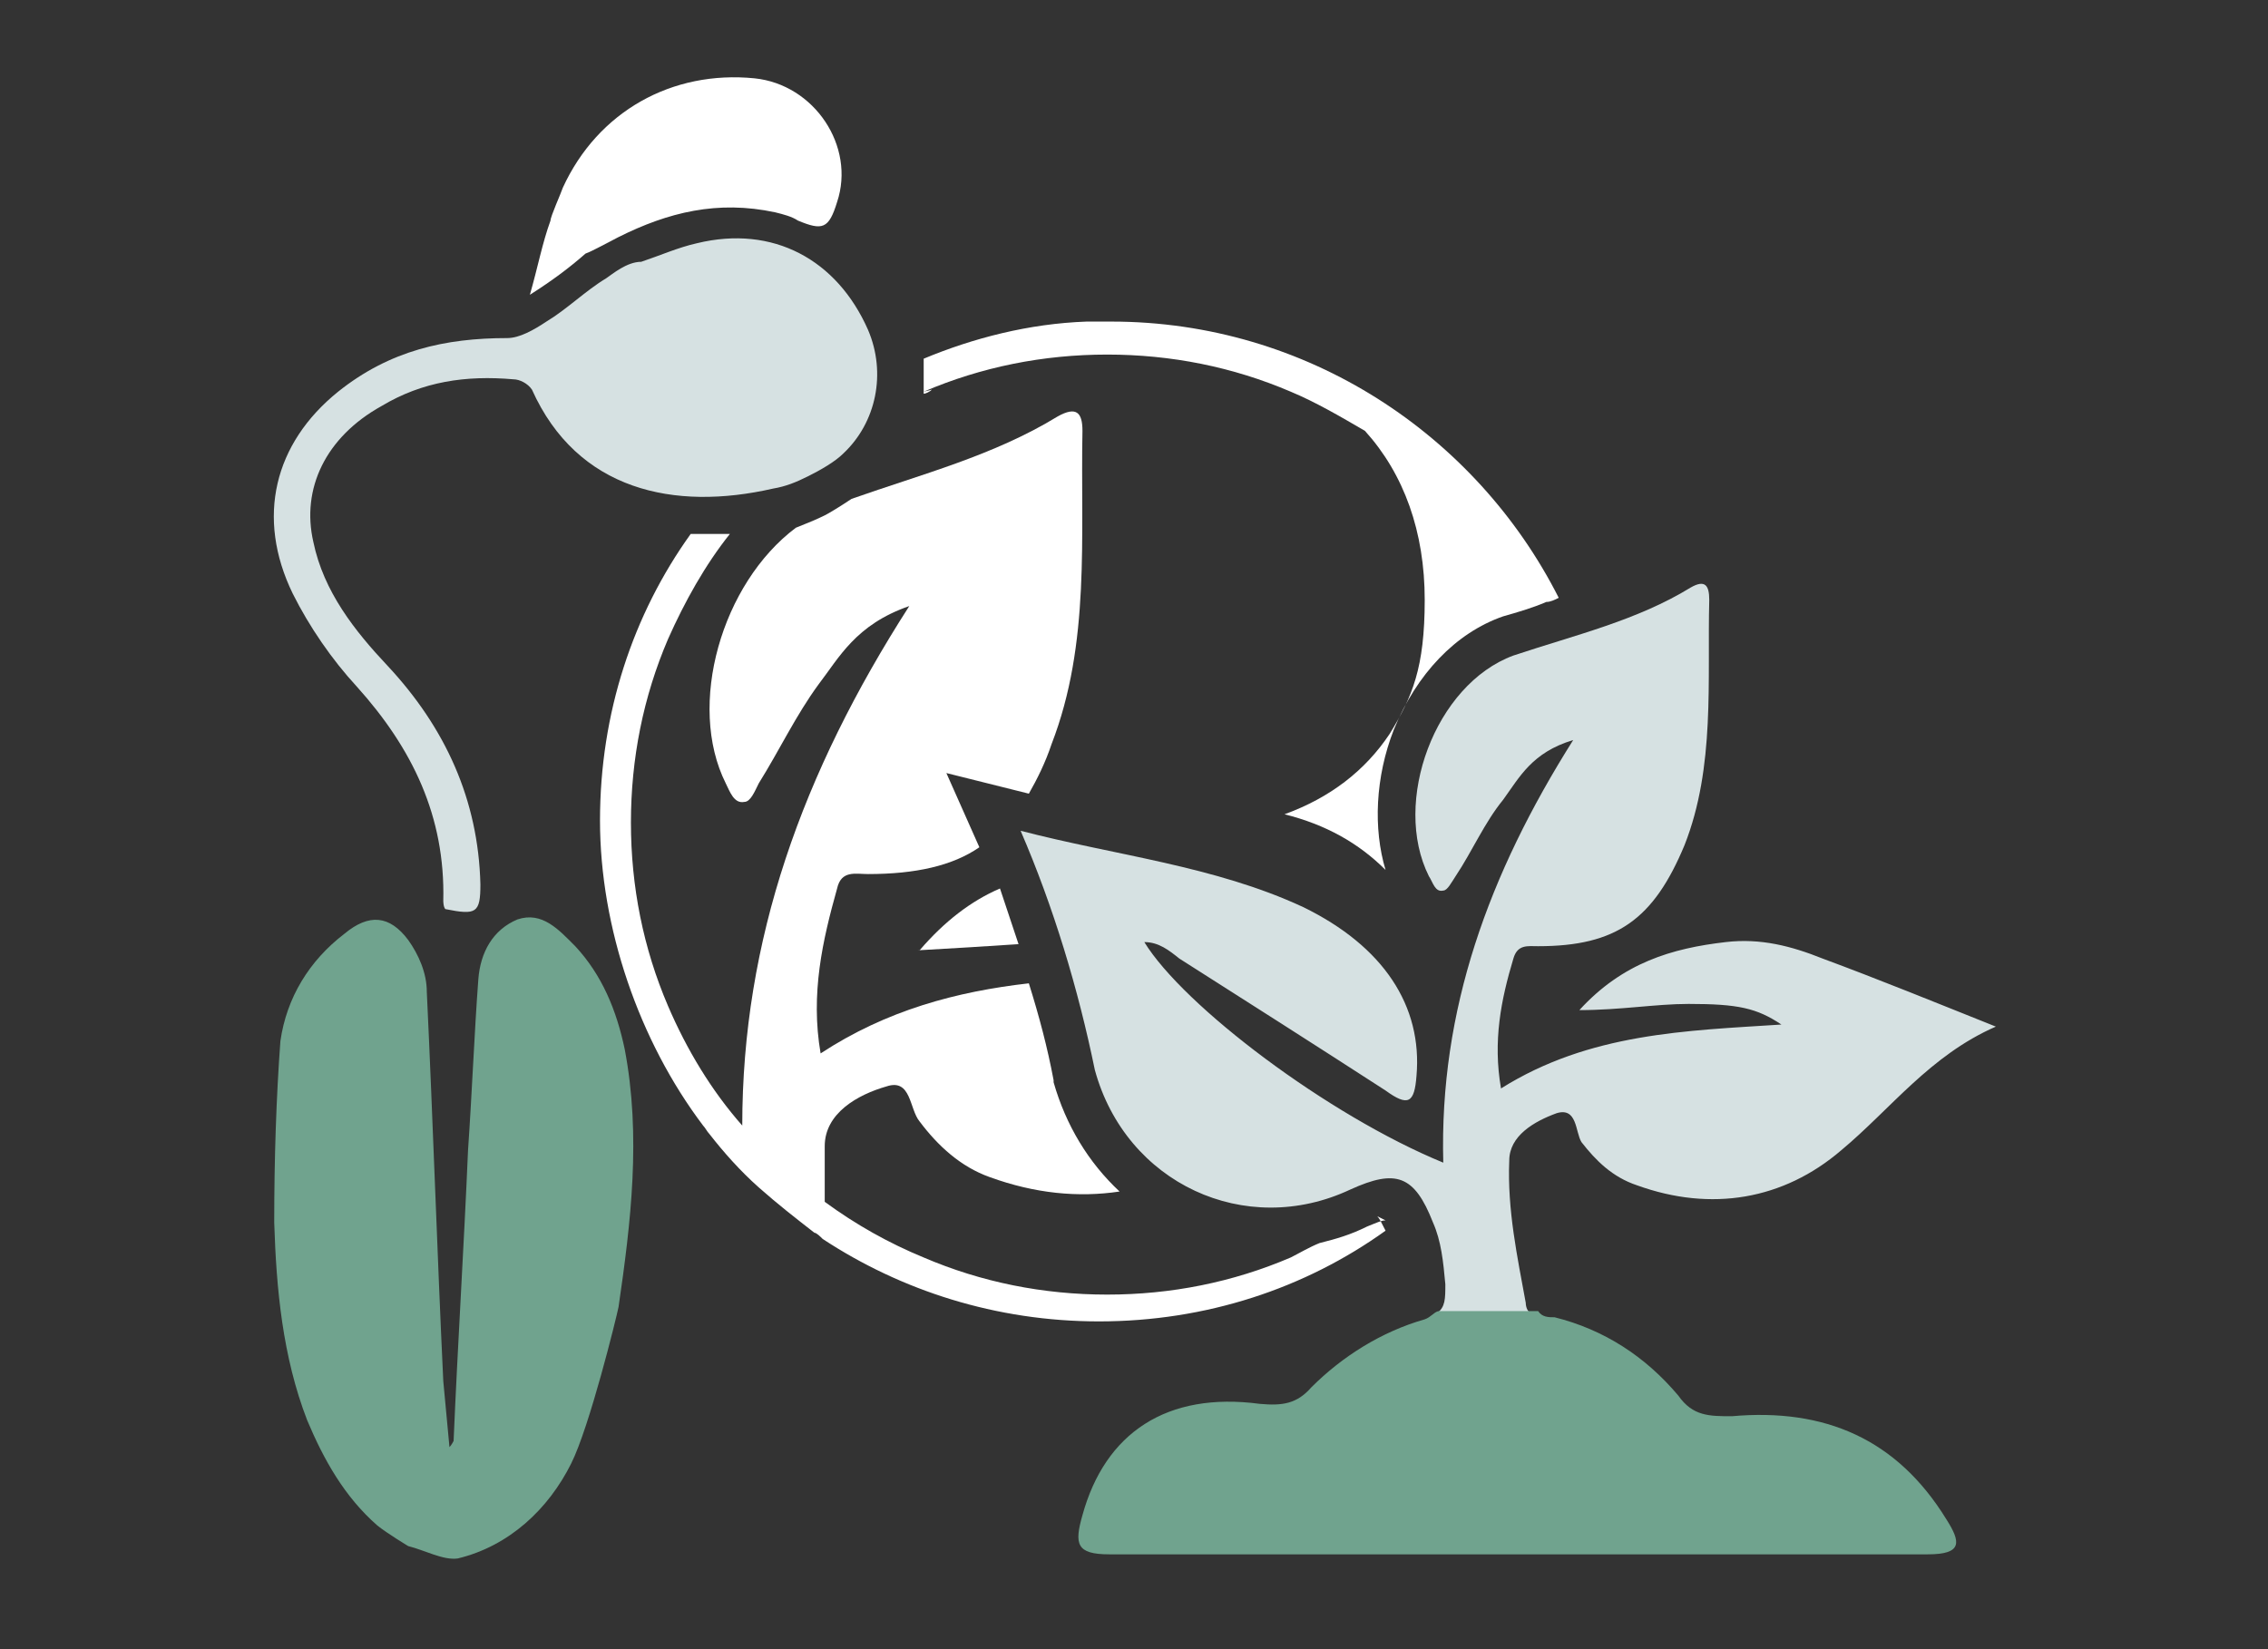
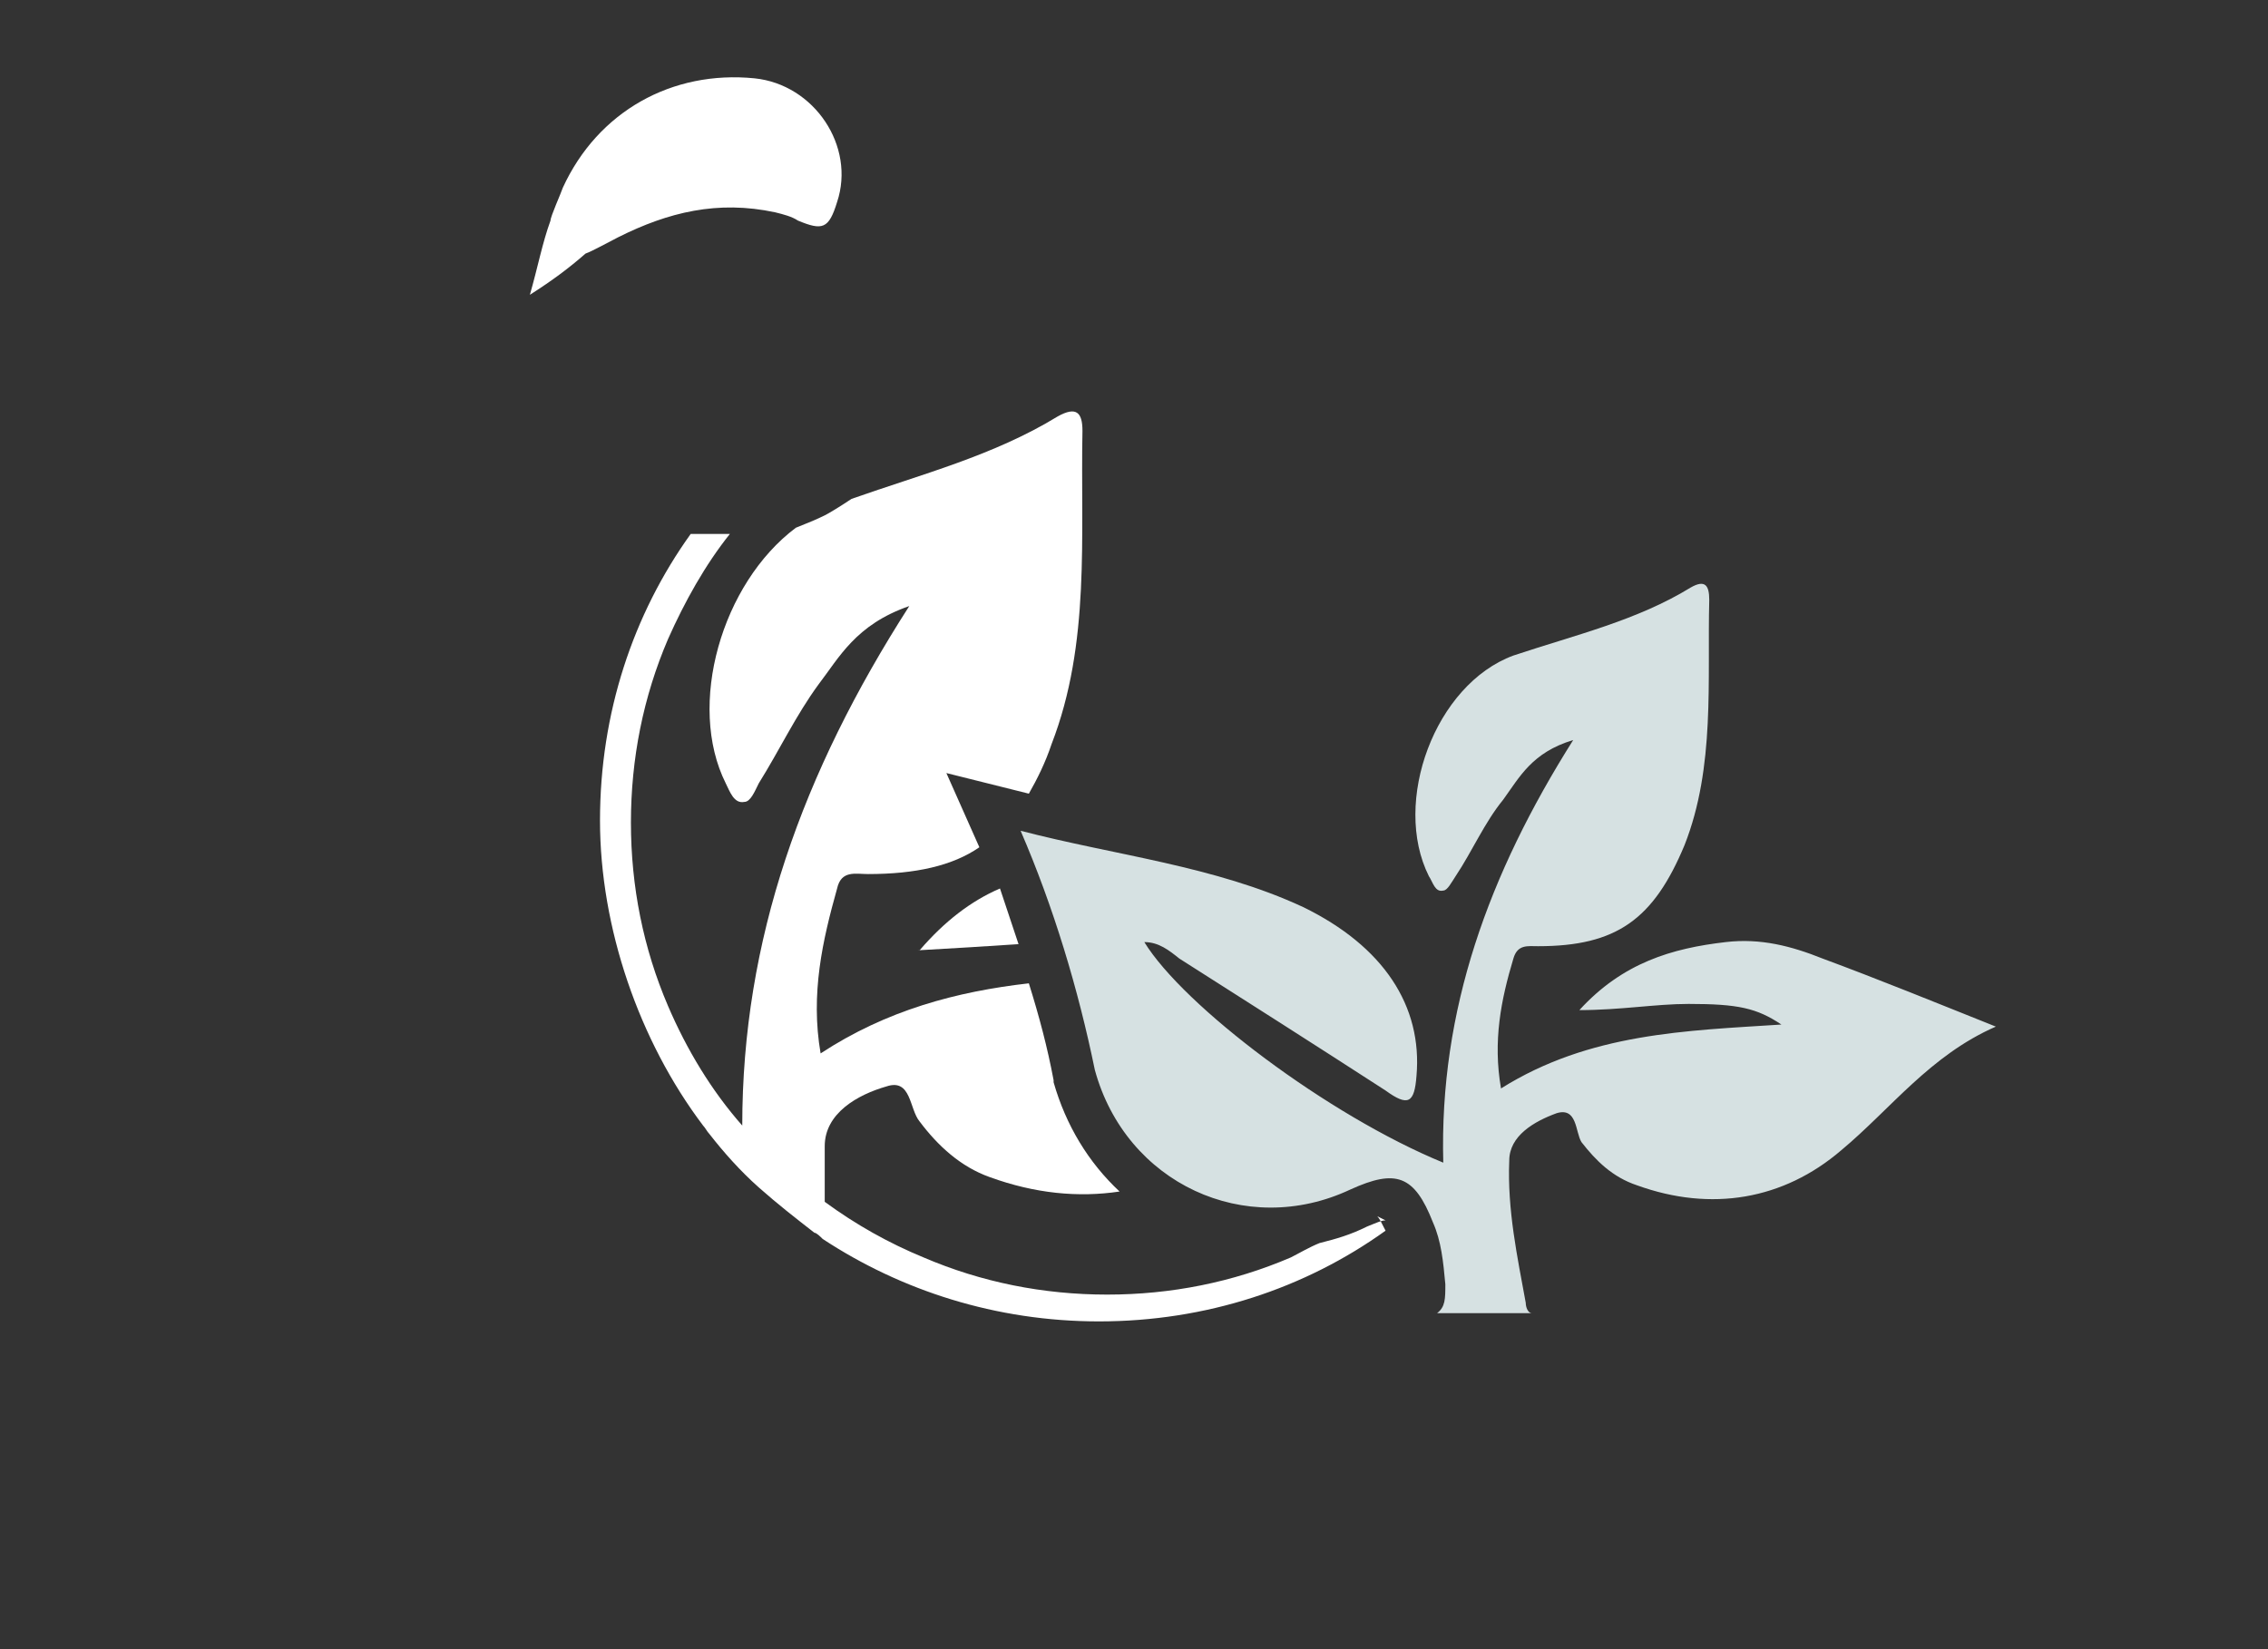
<svg xmlns="http://www.w3.org/2000/svg" id="Calque_1" version="1.1" viewBox="0 0 110 80">
  <rect x="0" y="0" width="110" height="80" fill="#333333" stroke="none" />
  <defs>
    <style>
      .st0 {
        fill: #fff;
      }

      .st1 {
        fill: #70a38e;
      }

      .st2 {
        fill: #d6e1e2;
      }
    </style>
  </defs>
  <g>
    <path class="st2" d="M75,63.8h0Z" />
    <path class="st2" d="M65.5,57.7c2.2-1,3.1-.7,4,1.6.4.9.5,1.9.6,3,0,.7,0,1.1-.4,1.4h0c.9,0,1.8,0,2.7,0s1.3,0,1.9,0h0c-.2,0-.3-.3-.3-.5-.4-2.2-.9-4.5-.8-6.9,0-1.2,1.2-1.9,2.3-2.3,1-.3.9.9,1.2,1.4.7.9,1.5,1.7,2.7,2.1,3.6,1.3,7.1.7,9.9-1.7,2.4-2,4.3-4.6,7.5-6-3-1.2-5.7-2.3-8.4-3.3-1.5-.6-3-1-4.7-.8-2.6.3-5,1-7.1,3.3,2,0,3.7-.3,5.3-.3,2.4,0,3.3.2,4.5,1-4.6.3-9.3.4-13.6,3.1-.4-2.3,0-4.3.6-6.3.2-.7.7-.6,1.2-.6,3.8,0,5.6-1.3,7.1-4.9,1.5-3.8,1.1-8,1.2-11.9,0-.7-.2-1-.9-.6-2.6,1.6-5.6,2.3-8.6,3.3-3.8,1.4-5.9,7.1-4.1,10.7.2.3.3.8.7.7.2,0,.4-.4.6-.7.8-1.2,1.4-2.6,2.3-3.7.8-1.1,1.4-2.3,3.4-2.9-4.1,6.5-6.5,13.1-6.3,20.5-5.6-2.3-12.6-7.6-14.5-10.7.7,0,1.2.4,1.7.8,3.3,2.1,6.6,4.2,10,6.4,1.1.8,1.4.6,1.5-.7.3-3.4-1.6-6.3-5.5-8.2-4.3-2-9.1-2.5-13.7-3.7,1.6,3.7,2.8,7.7,3.6,11.6,1.5,5.5,7.3,8.2,12.4,5.8Z" />
-     <path class="st2" d="M49.8,40.1h0Z" />
    <path class="st2" d="M69.6,63.8q0,0,0,0t0,0Z" />
    <path class="st2" d="M74.8,63.8h0Z" />
    <path class="st2" d="M69.4,63.9c0,0-.2,0-.3,0,.1,0,.2,0,.3,0Z" />
    <path class="st2" d="M74.6,63.7h0Z" />
  </g>
-   <path class="st1" d="M69.8,63.6c-.2,0-.4.3-.7.4-2.1.6-4,1.8-5.5,3.3-.7.8-1.4.9-2.5.8-4.5-.6-7.5,1.4-8.6,5.4-.4,1.4-.3,1.9,1.3,1.9,13.2,0,26.5,0,39.7,0,1.7,0,1.6-.6.9-1.7-2.4-3.9-5.9-5.4-10.4-5-1.1,0-1.9,0-2.6-1-1.6-1.9-3.6-3.2-6-3.8-.3,0-.6,0-.8-.3-.6,0-1.3,0-1.9,0-1.1,0-2,0-2.9,0Z" />
  <path class="st0" d="M30,11.5c2.4-1.2,4.8-1.8,7.6-1.2.4.1.8.2,1.1.4,1.2.5,1.5.4,1.9-.9.9-2.7-1.1-5.7-4-6-4-.4-7.6,1.6-9.3,5.3-.1.3-.6,1.4-.6,1.6-.4,1.1-.6,2.2-1,3.6,1.1-.7,1.9-1.3,2.7-2,.3-.1,1.2-.6,1.6-.8Z" />
-   <path class="st2" d="M29.4,13.5c-1,.6-1.9,1.5-2.9,2.1-.6.4-1.3.8-1.9.8-3,0-5.7.6-8.2,2.6-3.1,2.5-4,6.1-2.2,9.8.8,1.6,1.9,3.2,3.1,4.5,2.7,3,4.3,6.3,4.2,10.4,0,0,0,.3.1.4,1.5.3,1.7.2,1.7-1.2-.1-4.1-1.7-7.6-4.5-10.6-1.6-1.7-3.1-3.6-3.6-6-.6-2.6.6-5.1,3.3-6.6,2-1.2,4.1-1.5,6.4-1.3.3,0,.7.2.9.5,2.2,4.9,6.9,5.9,11.7,4.8.6-.1,1.1-.3,1.7-.6s1.3-.7,1.7-1.1c1.6-1.5,2.1-3.9,1.2-6-1.5-3.4-4.6-5.1-8.3-4.2-.9.2-1.8.6-2.7.9-.7,0-1.4.6-1.7.8Z" />
-   <path class="st1" d="M13.3,59.3c.1,3.2.4,6.5,1.6,9.6.8,1.9,1.8,3.7,3.4,5.1.5.4,1.5,1,1.5,1,.8.2,1.7.7,2.4.6,2.5-.6,4.4-2.4,5.5-4.6.9-1.8,2.2-7.1,2.3-7.6.6-4.1,1.1-8.3.3-12.5-.4-1.9-1.1-3.6-2.4-5-.8-.8-1.6-1.7-2.8-1.3-1.2.5-1.8,1.6-1.9,2.9-.2,2.7-.3,5.4-.5,8.3-.2,4.7-.5,9.4-.7,14.1,0,0-.1.2-.2.3-.1-1.1-.2-2.1-.3-3.2-.3-6.3-.5-12.6-.8-18.9,0-.9-.4-1.8-.9-2.5-.9-1.2-1.9-1.3-3.1-.3-1.7,1.3-2.8,3.1-3.1,5.2-.2,2.7-.3,5.7-.3,8.8Z" />
  <path class="st0" d="M67.2,59.2c-.2,0-.4.1-.9.3-.8.4-1.5.6-2.3.8-.5.2-1,.5-1.4.7-2.8,1.2-5.8,1.8-8.9,1.8s-6.1-.6-8.9-1.8c-1.7-.7-3.3-1.6-4.8-2.7,0-.9,0-1.8,0-2.7,0-1.6,1.6-2.5,3-2.9,1.2-.4,1.1,1.1,1.6,1.7.9,1.2,2,2.2,3.4,2.7,2.2.8,4.3,1,6.3.7-1.5-1.4-2.6-3.2-3.2-5.3h0c0,0,0-.1,0-.1-.3-1.6-.7-3.1-1.2-4.7-3.5.4-6.9,1.3-10.1,3.4-.5-2.9.1-5.5.8-8,.2-.9.9-.7,1.5-.7,2.3,0,4.1-.4,5.4-1.3l-1.6-3.6,4,1c.4-.7.8-1.5,1.1-2.4,1.9-4.9,1.4-10.1,1.5-15.2,0-.9-.3-1.2-1.2-.7-3.1,1.9-6.6,2.8-10,4-.6.4-1.1.7-1.3.8-.4.2-.9.4-1.4.6-3.6,2.7-5.3,8.6-3.4,12.4.2.4.4,1,.9.9.3,0,.5-.5.7-.9,1-1.6,1.8-3.3,2.9-4.8,1-1.3,1.8-2.9,4.4-3.8-5.2,8.1-8.1,16.2-8.1,25.2-1.5-1.7-2.7-3.7-3.6-5.8-1.2-2.8-1.8-5.8-1.8-8.9s.6-6.1,1.8-8.9c.8-1.8,1.8-3.6,3-5.1-.6,0-1.1,0-1.6,0s-.2,0-.3,0c-2.8,3.9-4.4,8.7-4.4,13.9s1.9,10.7,5,14.8c0,0,0,0,0,0,.1.1.2.3.3.4,0,0,0,0,0,0,.7.9,1.5,1.8,2.4,2.6,0,0,0,0,0,0,.9.8,1.8,1.5,2.7,2.2,0,0,0,0,0,0,.1,0,.3.2.4.3,0,0,0,0,0,0,3.8,2.5,8.4,4,13.4,4,0,0,0,0,0,0,0,0,0,0,0,0,5.2,0,10-1.6,13.9-4.4-.2-.4-.3-.6-.4-.7Z" />
-   <path class="st0" d="M44.8,19c2.8-1.2,5.8-1.8,8.9-1.8s6.1.6,8.9,1.8c1.2.5,2.4,1.2,3.6,1.9,1.9,2.1,2.9,4.9,2.9,8.2s-.6,4.7-1.7,6.5c-1.2,1.8-2.9,3.1-5.1,3.9,2,.5,3.6,1.4,4.9,2.7-.6-2-.5-4.5.4-6.8,1.1-2.7,3-4.7,5.3-5.5h0s0,0,0,0c.7-.2,1.4-.4,2.1-.7.2,0,.4-.1.6-.2-4-7.9-12.2-13.4-21.7-13.4s0,0,0,0c-.2,0-.4,0-.6,0,0,0,0,0,0,0-.2,0-.4,0-.6,0h0c-2.8.1-5.5.8-7.9,1.8,0,.6,0,1.1,0,1.7.1,0,.3-.1.4-.2Z" />
  <path class="st0" d="M44.5,46.1c1.8-.1,3.4-.2,4.9-.3-.3-.9-.6-1.8-.9-2.7-1.4.6-2.7,1.6-3.9,3Z" />
</svg>